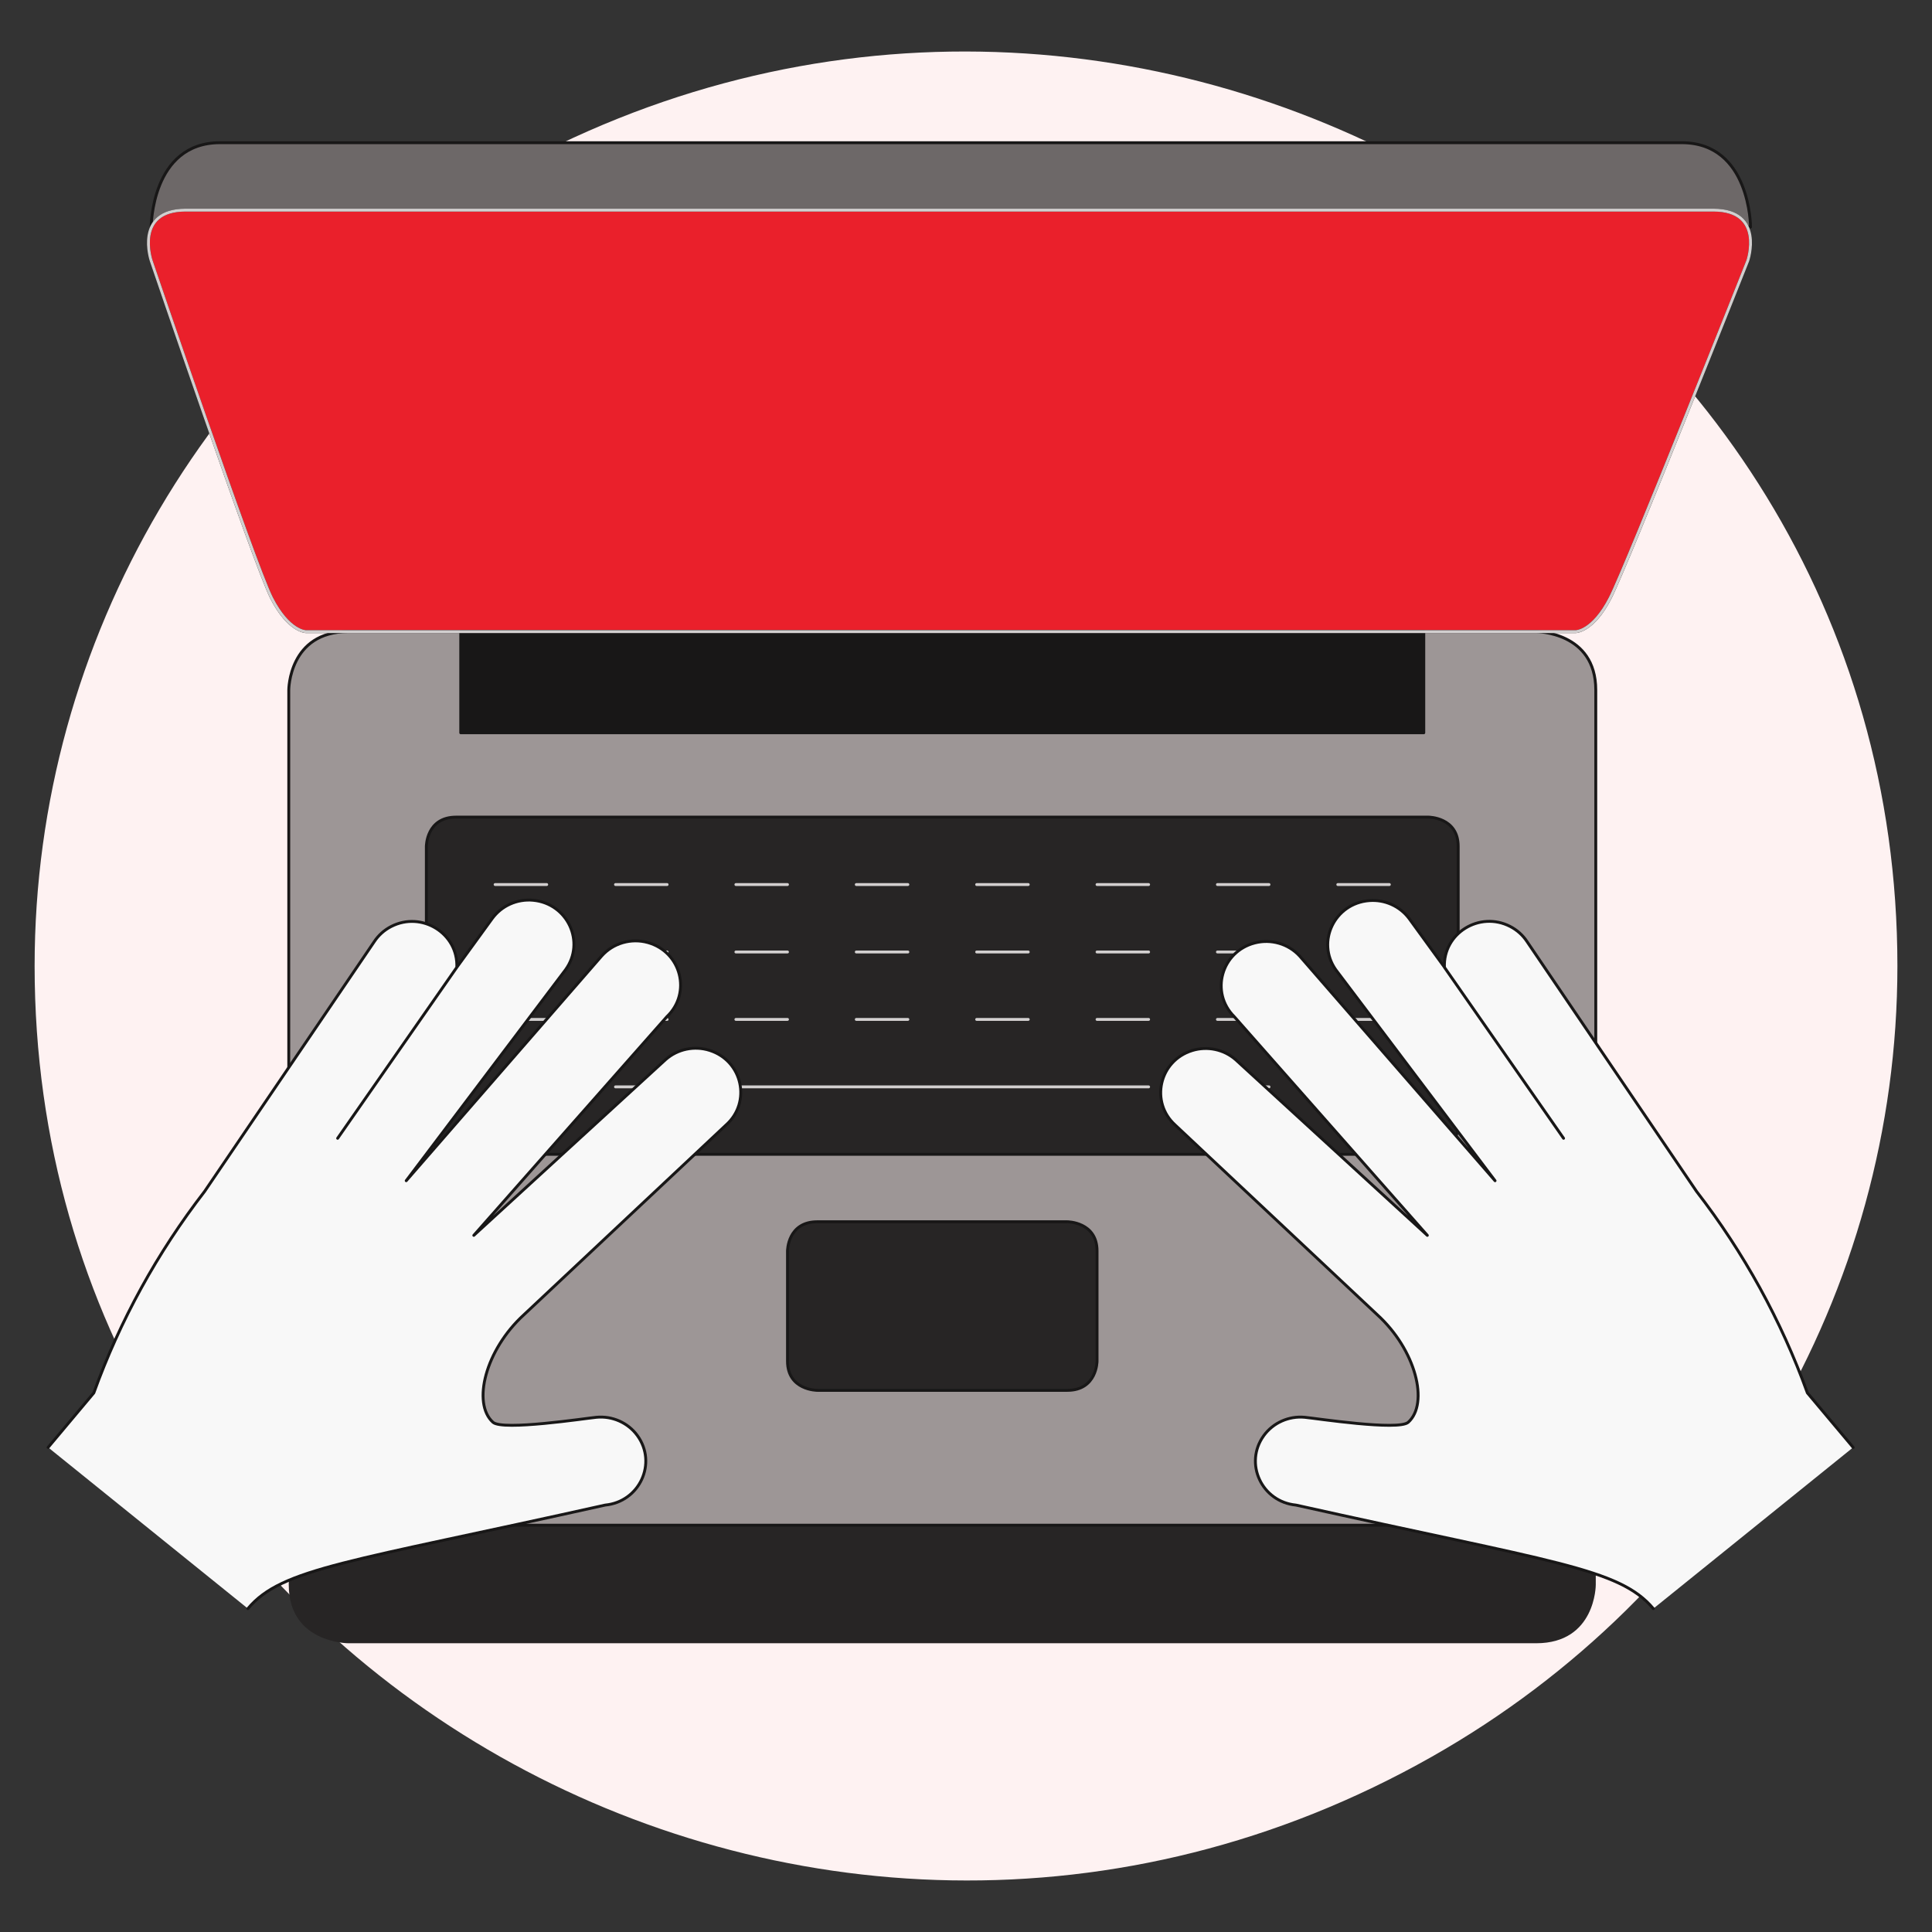
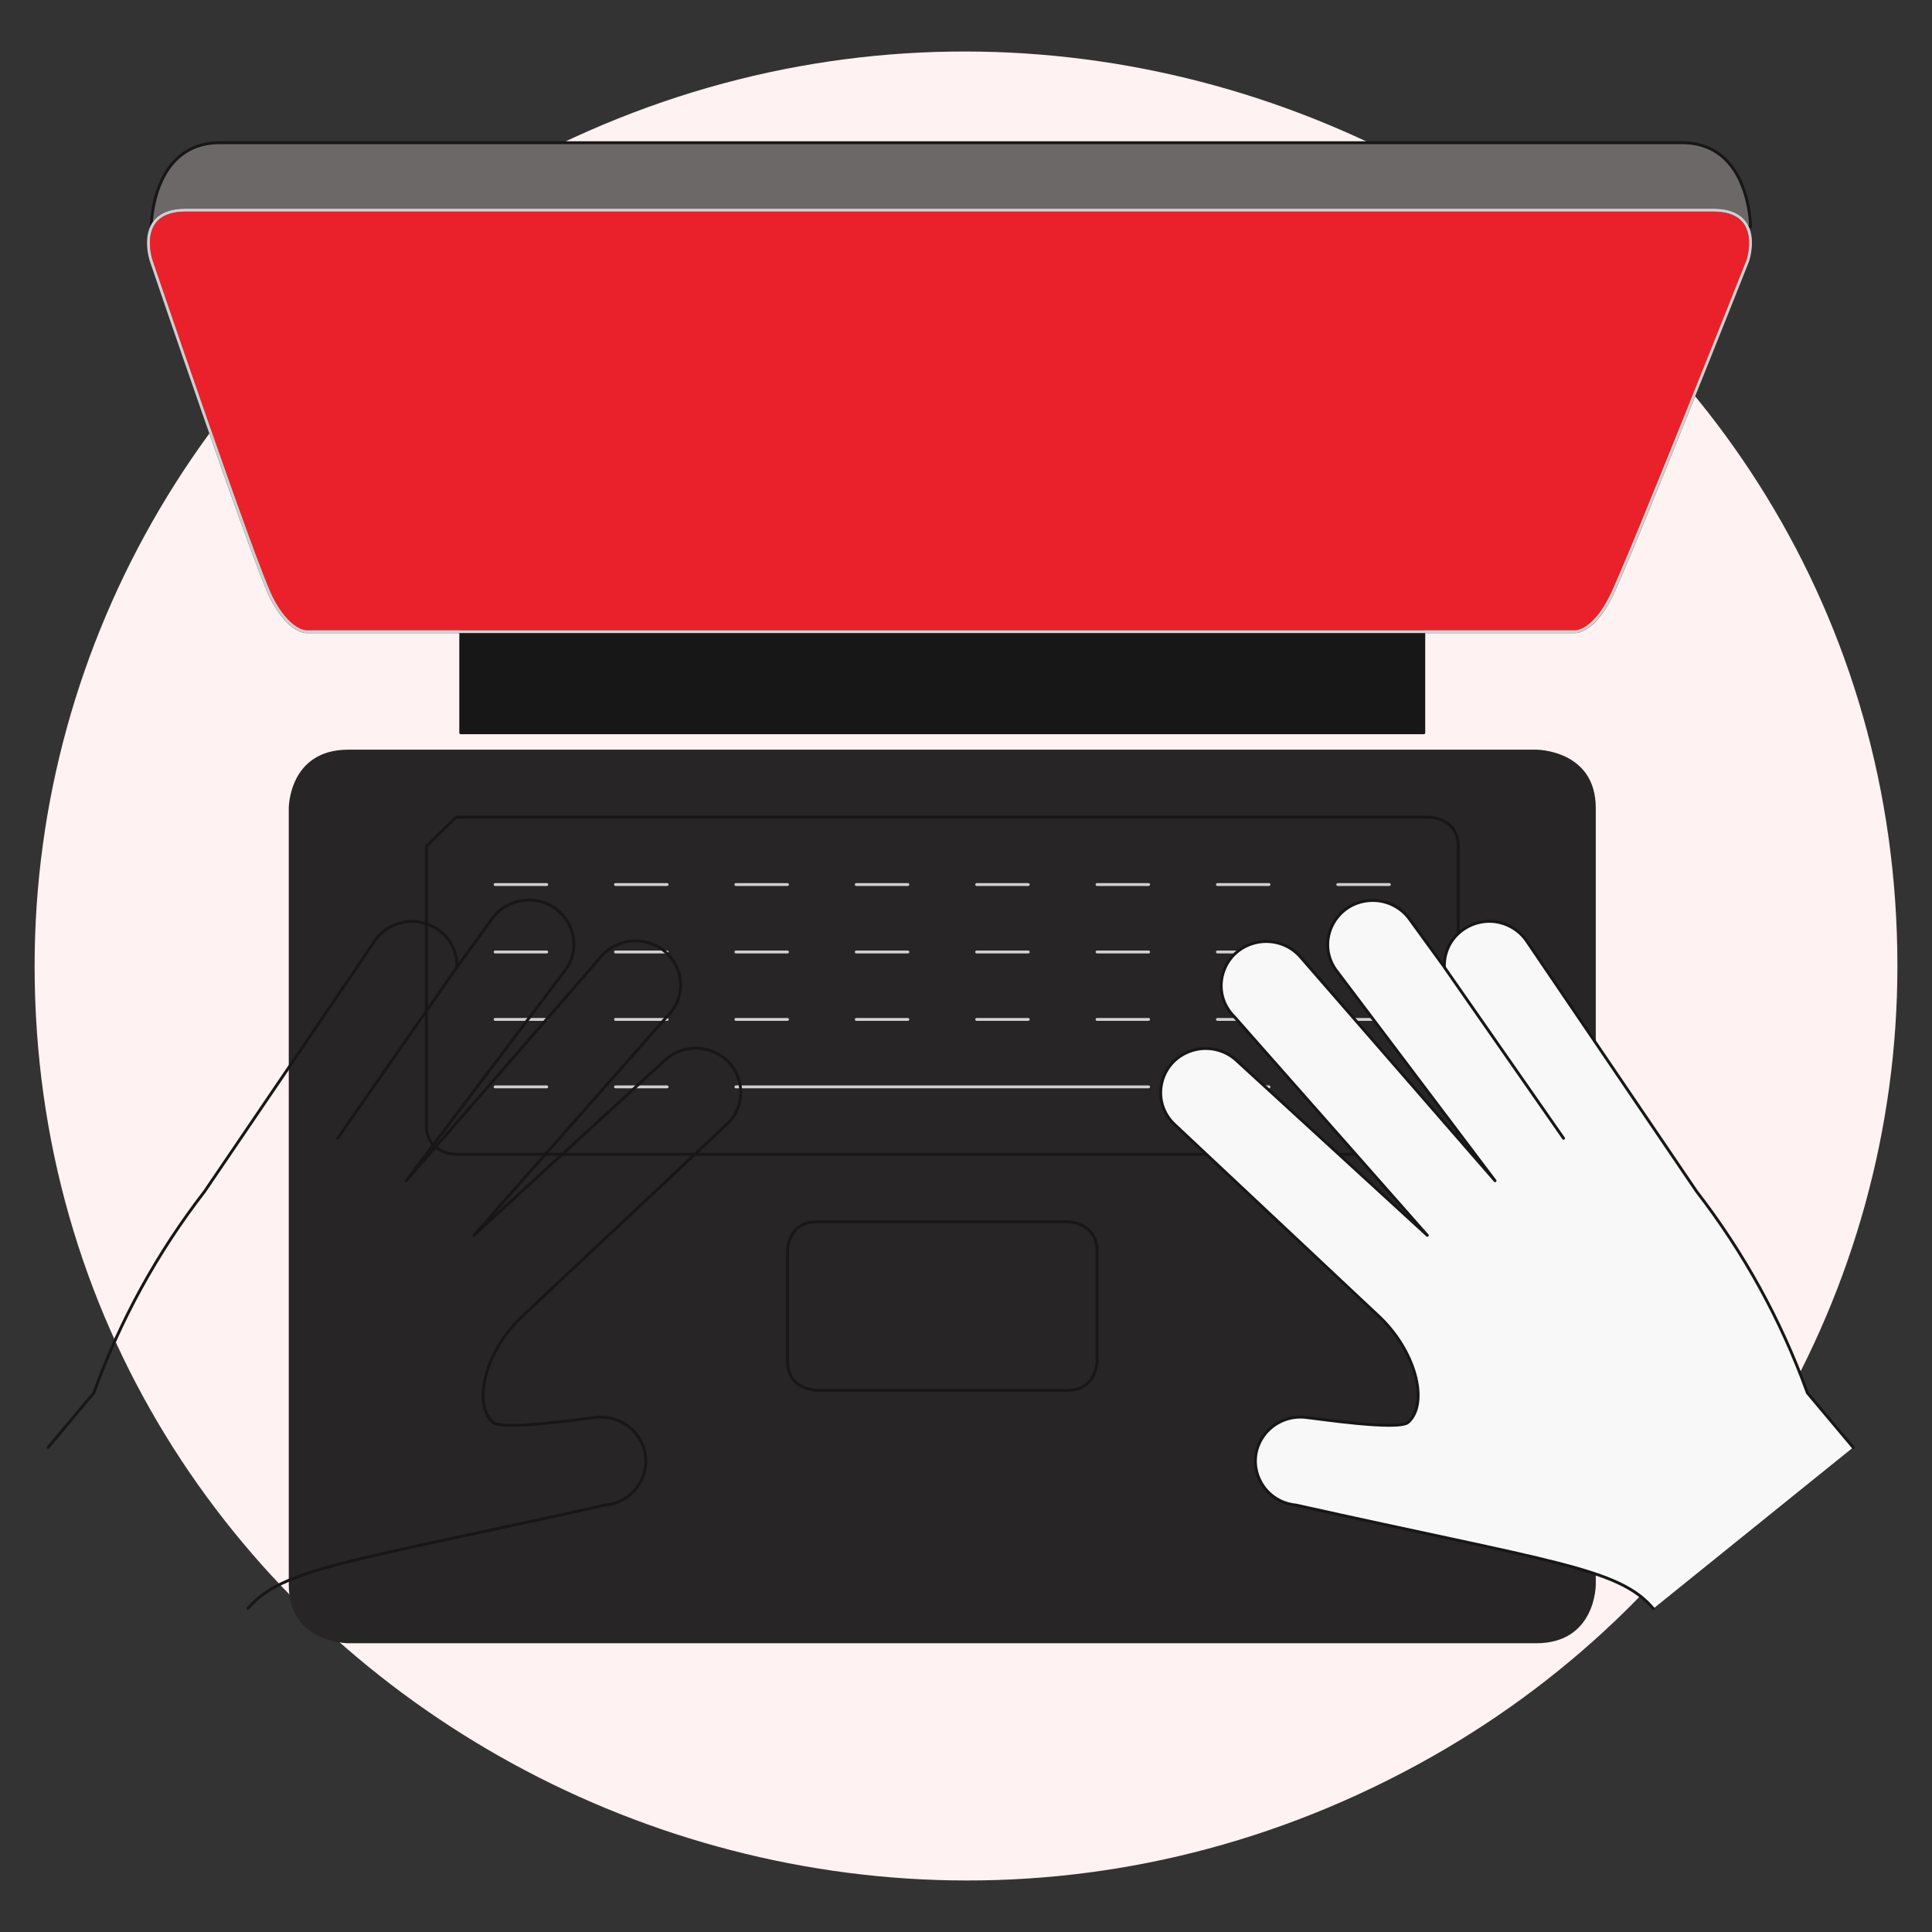
<svg xmlns="http://www.w3.org/2000/svg" width="161" height="161" viewBox="0 0 161 161" fill="none">
  <rect x="0" y="0" width="161" height="161" fill="#333333" stroke="none" />
  <path d="M2.885 80.5C2.885 139.077 67.565 175.688 119.309 146.399C143.323 132.806 158.117 107.685 158.117 80.5C158.117 21.922 93.437 -14.688 41.693 14.6C17.678 28.193 2.885 53.314 2.885 80.5Z" fill="#fef2f2" />
  <path d="M29.026 62.472H128.019C128.019 62.472 132.981 62.472 132.981 67.336V132.073C132.981 132.073 132.981 136.937 128.019 136.937H29.026C29.026 136.937 24.064 136.937 24.064 132.073V67.336C24.064 67.336 24.064 62.472 29.026 62.472Z" fill="#272525" />
  <path d="M145.878 18.917C145.878 18.917 145.878 11.892 140.146 11.892H18.331C12.6 11.892 12.6 18.917 12.6 18.917H145.878Z" fill="#6D6868" stroke="#181717" stroke-width="0.24" stroke-linecap="round" stroke-linejoin="round" />
  <path d="M145.648 21.726C145.648 21.726 135.616 47.018 134.182 49.826C132.748 52.634 131.316 52.636 131.316 52.636H25.496C25.496 52.636 24.063 52.636 22.631 49.826C21.198 47.016 12.599 21.726 12.599 21.726C12.599 21.726 11.165 17.511 15.465 17.511H142.786C147.082 17.511 145.648 21.726 145.648 21.726Z" fill="#ea202b" stroke="#181717" stroke-width="0.24" stroke-miterlimit="10" />
-   <path d="M29.026 52.636H128.019C128.019 52.636 132.981 52.636 132.981 57.5V122.237C132.981 122.237 132.981 127.101 128.019 127.101H29.026C29.026 127.101 24.064 127.101 24.064 122.237V57.5C24.064 57.5 24.064 52.636 29.026 52.636Z" fill="#9D9696" stroke="#181717" stroke-width="0.24" stroke-linecap="round" stroke-linejoin="round" />
-   <path d="M38.011 68.093H119.034C119.034 68.093 121.516 68.093 121.516 70.526V93.76C121.516 93.76 121.516 96.192 119.034 96.192H38.011C38.011 96.192 35.529 96.192 35.529 93.76V70.526C35.529 70.526 35.529 68.093 38.011 68.093Z" fill="#272525" stroke="#181717" stroke-width="0.24" stroke-linecap="round" stroke-linejoin="round" />
+   <path d="M38.011 68.093H119.034C119.034 68.093 121.516 68.093 121.516 70.526V93.76C121.516 93.76 121.516 96.192 119.034 96.192H38.011C38.011 96.192 35.529 96.192 35.529 93.76V70.526Z" fill="#272525" stroke="#181717" stroke-width="0.24" stroke-linecap="round" stroke-linejoin="round" />
  <path d="M68.107 101.813H88.939C88.939 101.813 91.421 101.812 91.421 104.246V113.43C91.421 113.43 91.421 115.863 88.939 115.863H68.107C68.107 115.863 65.625 115.863 65.625 113.43V104.246C65.625 104.246 65.625 101.813 68.107 101.813Z" fill="#272525" stroke="#181717" stroke-width="0.24" stroke-linecap="round" stroke-linejoin="round" />
  <path d="M38.395 52.636H118.649V61.065H38.395V52.636Z" fill="#181717" stroke="#181717" stroke-width="0.24" stroke-linecap="round" stroke-linejoin="round" />
  <path d="M41.26 73.712H45.56M51.292 73.712H55.592M61.324 73.712H65.624M71.356 73.712H75.656M81.388 73.712H85.688M91.42 73.712H95.718M101.452 73.712H105.749M111.483 73.712H115.781M41.26 79.332H45.56M51.292 79.332H55.592M61.324 79.332H65.624M71.356 79.332H75.656M81.388 79.332H85.688M91.42 79.332H95.718M101.452 79.332H105.75M111.483 79.332H115.781M41.26 84.951H45.56M51.292 84.951H55.592M61.324 84.951H65.624M71.356 84.951H75.656M81.388 84.951H85.688M91.42 84.951H95.718M101.452 84.951H105.749M111.483 84.951H115.781M41.26 90.573H45.56M51.292 90.573H55.592M61.324 90.573H95.718M101.452 90.573H105.75M111.483 90.573H115.781M145.648 21.726C145.648 21.726 135.616 47.018 134.182 49.826C132.748 52.634 131.316 52.636 131.316 52.636H25.496C25.496 52.636 24.063 52.636 22.631 49.826C21.198 47.016 12.599 21.726 12.599 21.726C12.599 21.726 11.165 17.511 15.465 17.511H142.786C147.082 17.511 145.648 21.726 145.648 21.726Z" stroke="#D2CFCF" stroke-width="0.24" stroke-linecap="round" stroke-linejoin="round" />
-   <path d="M53.795 121.41C53.595 119.389 51.761 117.91 49.7 118.107C48.779 118.195 41.892 119.249 41.079 118.522C39.333 116.949 40.439 112.49 43.673 109.549L60.491 93.759C62.634 91.864 61.882 88.405 59.136 87.532C57.862 87.127 56.464 87.42 55.469 88.299L39.484 102.947L55.574 84.721C57.646 82.751 56.766 79.322 53.99 78.547C52.594 78.158 51.095 78.593 50.141 79.664L33.851 98.393L47.126 80.814C48.8 78.508 47.301 75.291 44.428 75.022C43.094 74.897 41.794 75.479 41.017 76.549L38.068 80.61C38.188 77.79 35.15 75.9 32.599 77.208C32.023 77.504 31.534 77.942 31.183 78.479L17.049 99.287C13.11 104.384 9.997 110.046 7.819 116.074L4.01 120.616L20.658 134.049C23.499 130.665 29.002 130.204 50.426 125.424C52.487 125.228 53.996 123.431 53.795 121.41Z" fill="#F8F8F8" />
  <path d="M20.658 134.049C23.499 130.665 29.002 130.204 50.426 125.424C53.298 125.15 54.791 121.93 53.113 119.628C52.334 118.56 51.033 117.98 49.7 118.107C48.779 118.195 41.892 119.249 41.079 118.522C39.333 116.949 40.439 112.49 43.673 109.549L60.491 93.759C62.634 91.864 61.882 88.405 59.136 87.532C57.862 87.127 56.464 87.42 55.469 88.299L39.484 102.947L55.574 84.721C57.646 82.751 56.766 79.322 53.99 78.547C52.594 78.158 51.095 78.593 50.141 79.664L33.851 98.393L47.126 80.814C48.8 78.508 47.301 75.291 44.428 75.022C43.094 74.897 41.794 75.479 41.017 76.549L38.068 80.61M38.068 80.61C38.188 77.79 35.15 75.9 32.599 77.208C32.023 77.504 31.534 77.942 31.183 78.479L17.049 99.287C13.11 104.384 9.997 110.046 7.819 116.074L4.01 120.616M38.068 80.61L28.137 94.857" stroke="#181717" stroke-width="0.24" stroke-linecap="round" stroke-linejoin="round" />
  <path d="M104.639 121.41C104.838 119.39 106.672 117.91 108.733 118.108C109.657 118.196 116.541 119.249 117.354 118.523C119.1 116.949 117.995 112.49 114.76 109.549L97.942 93.76C95.815 91.848 96.596 88.396 99.348 87.545C100.604 87.156 101.976 87.443 102.962 88.3L118.945 102.948L102.855 84.722C100.824 82.711 101.775 79.297 104.567 78.578C105.921 78.229 107.361 78.648 108.3 79.665L124.588 98.394L111.312 80.805C109.672 78.475 111.22 75.278 114.098 75.051C115.394 74.948 116.652 75.512 117.422 76.54L120.37 80.601C120.252 77.78 123.293 75.892 125.844 77.203C126.419 77.498 126.906 77.935 127.256 78.471L141.376 99.279C145.319 104.378 148.435 110.043 150.615 116.074L154.429 120.617L137.781 134.05C134.94 130.666 129.437 130.205 108.013 125.425C105.949 125.232 104.437 123.433 104.639 121.41Z" fill="#F8F8F8" />
  <path d="M137.775 134.05C134.934 130.666 129.431 130.205 108.007 125.425C105.135 125.151 103.642 121.931 105.32 119.629C106.099 118.561 107.4 117.981 108.733 118.108C109.657 118.196 116.541 119.249 117.354 118.523C119.1 116.949 117.995 112.49 114.76 109.549L97.942 93.76C95.815 91.848 96.596 88.396 99.348 87.545C100.604 87.156 101.976 87.443 102.962 88.3L118.945 102.948L102.856 84.722C100.824 82.711 101.775 79.297 104.567 78.578C105.921 78.229 107.361 78.648 108.3 79.665L124.588 98.394L111.312 80.805C109.672 78.475 111.22 75.278 114.098 75.051C115.394 74.948 116.652 75.512 117.422 76.54L120.37 80.601C120.252 77.78 123.294 75.892 125.844 77.203C126.419 77.498 126.906 77.935 127.256 78.471L141.376 99.279C145.319 104.378 148.435 110.043 150.615 116.074L154.43 120.617M120.37 80.611L130.297 94.858" stroke="#181717" stroke-width="0.24" stroke-linecap="round" stroke-linejoin="round" />
</svg>